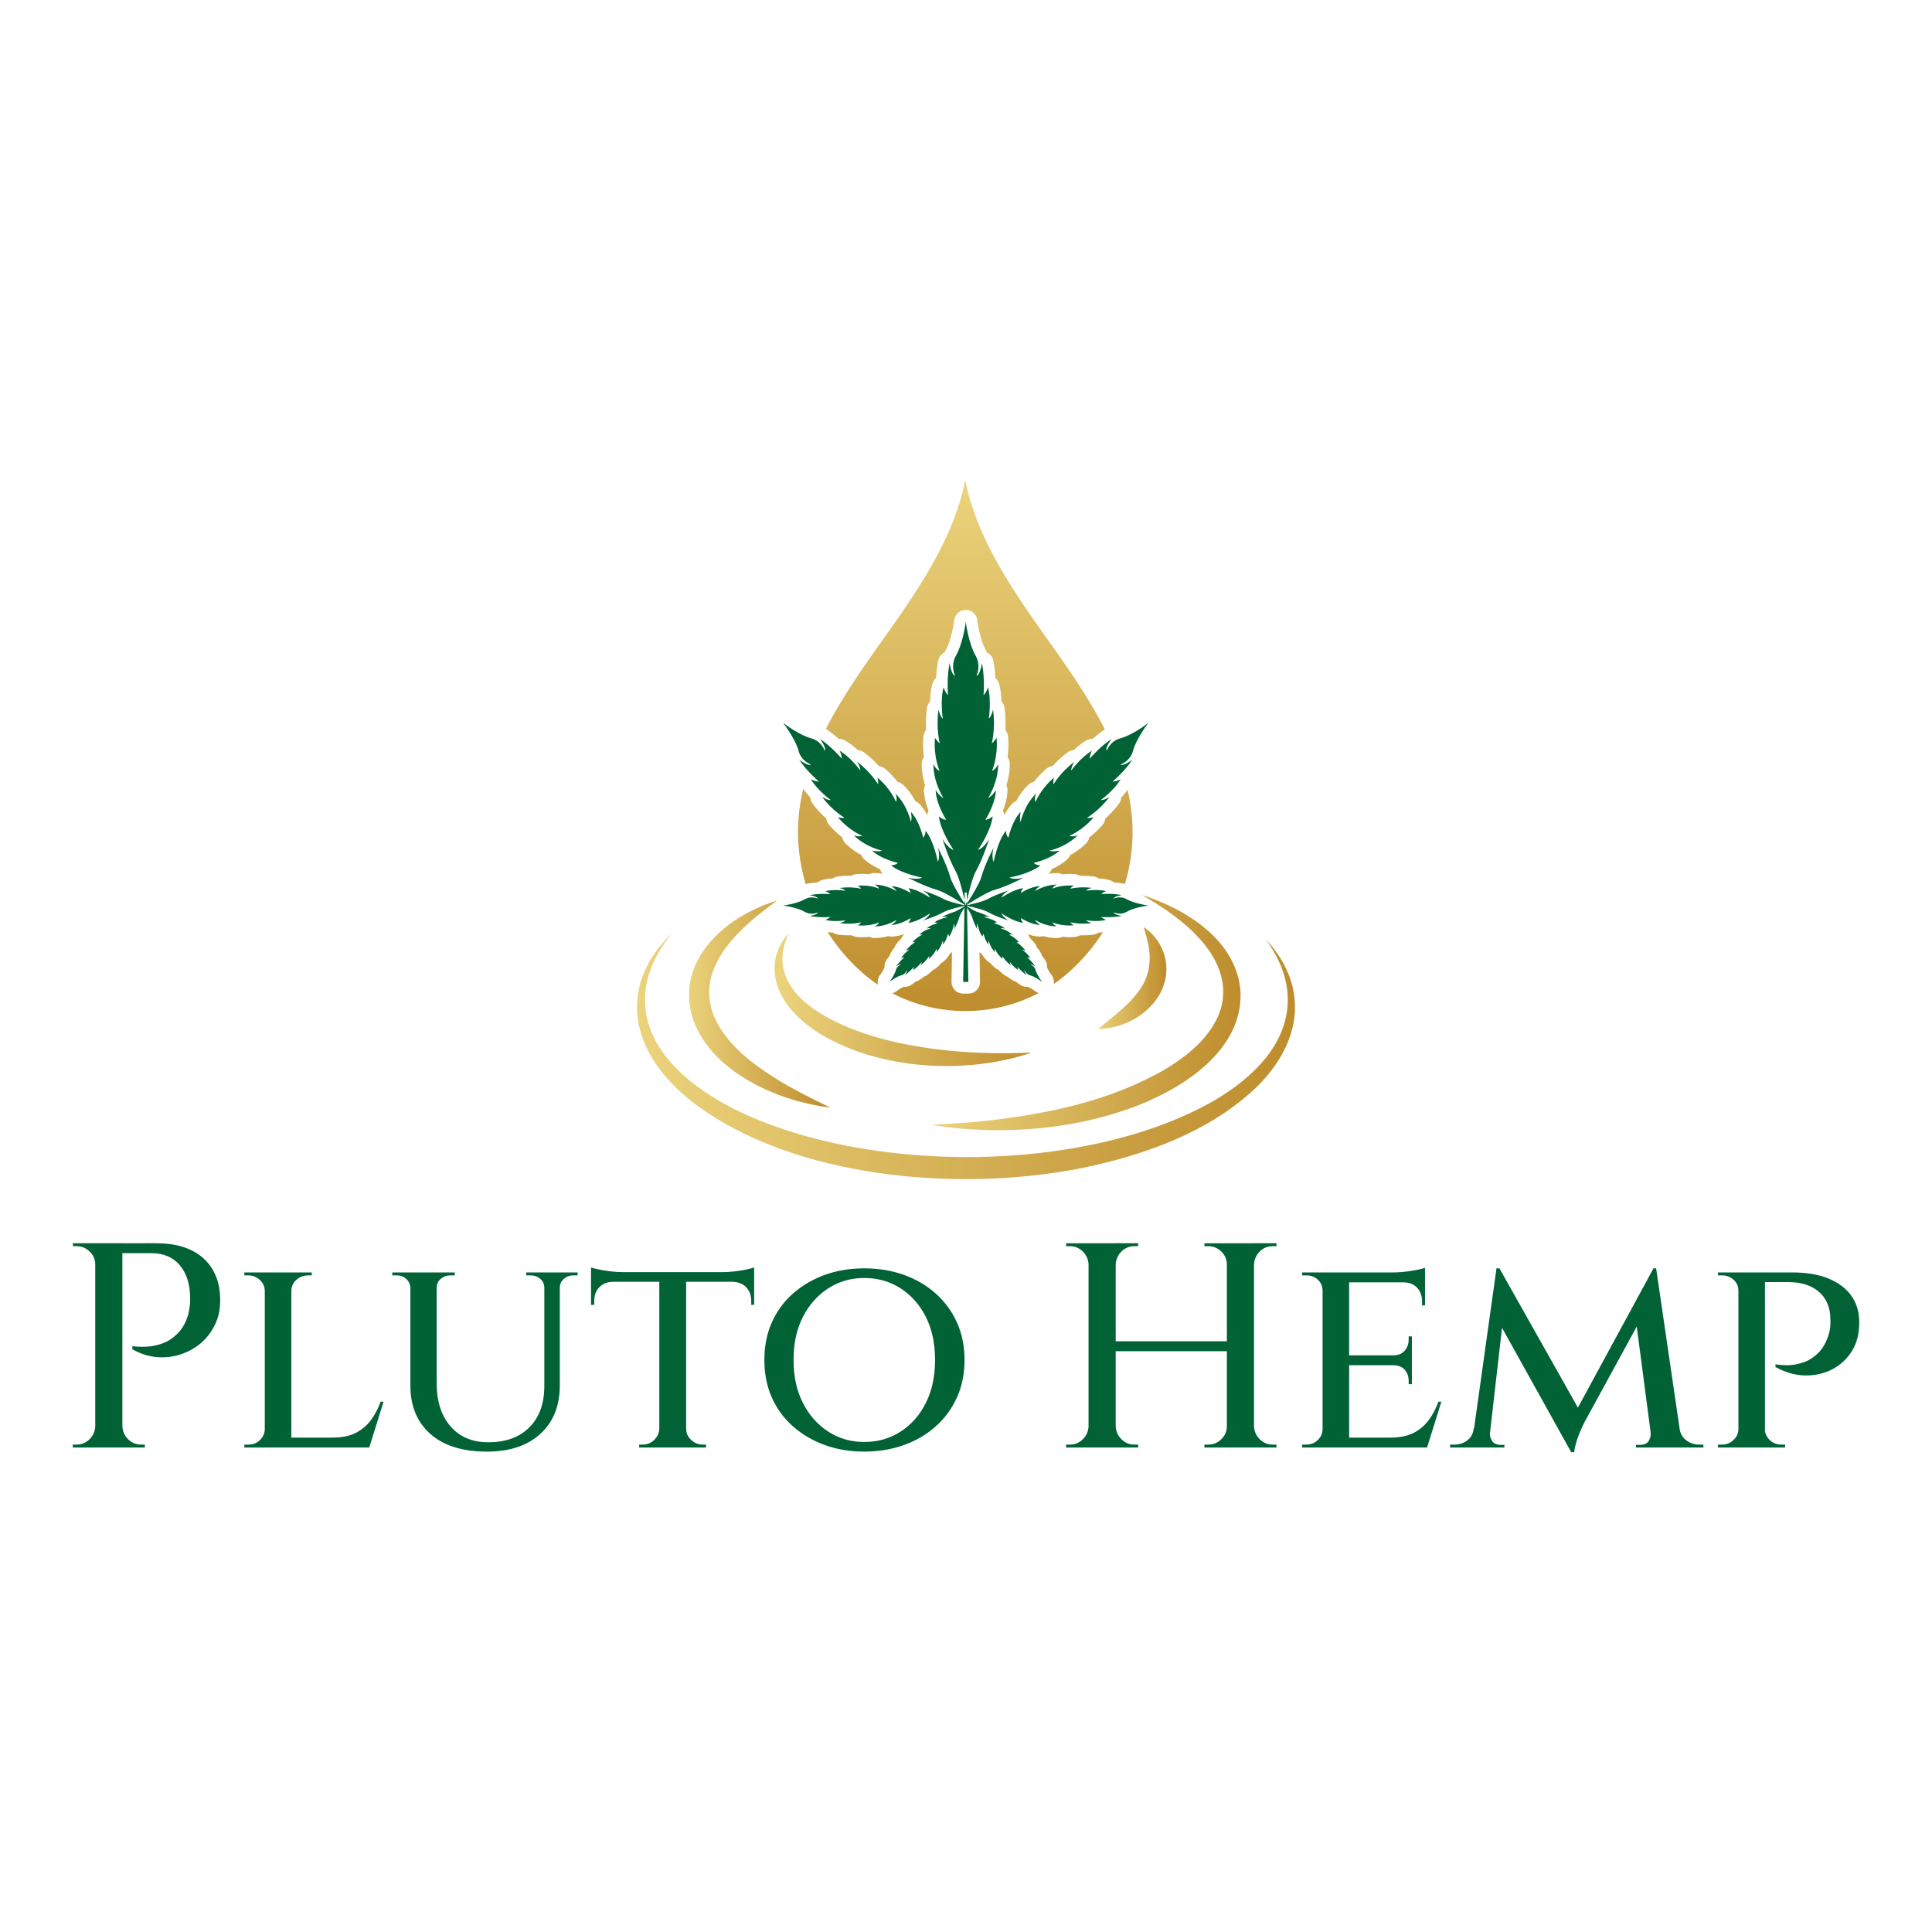
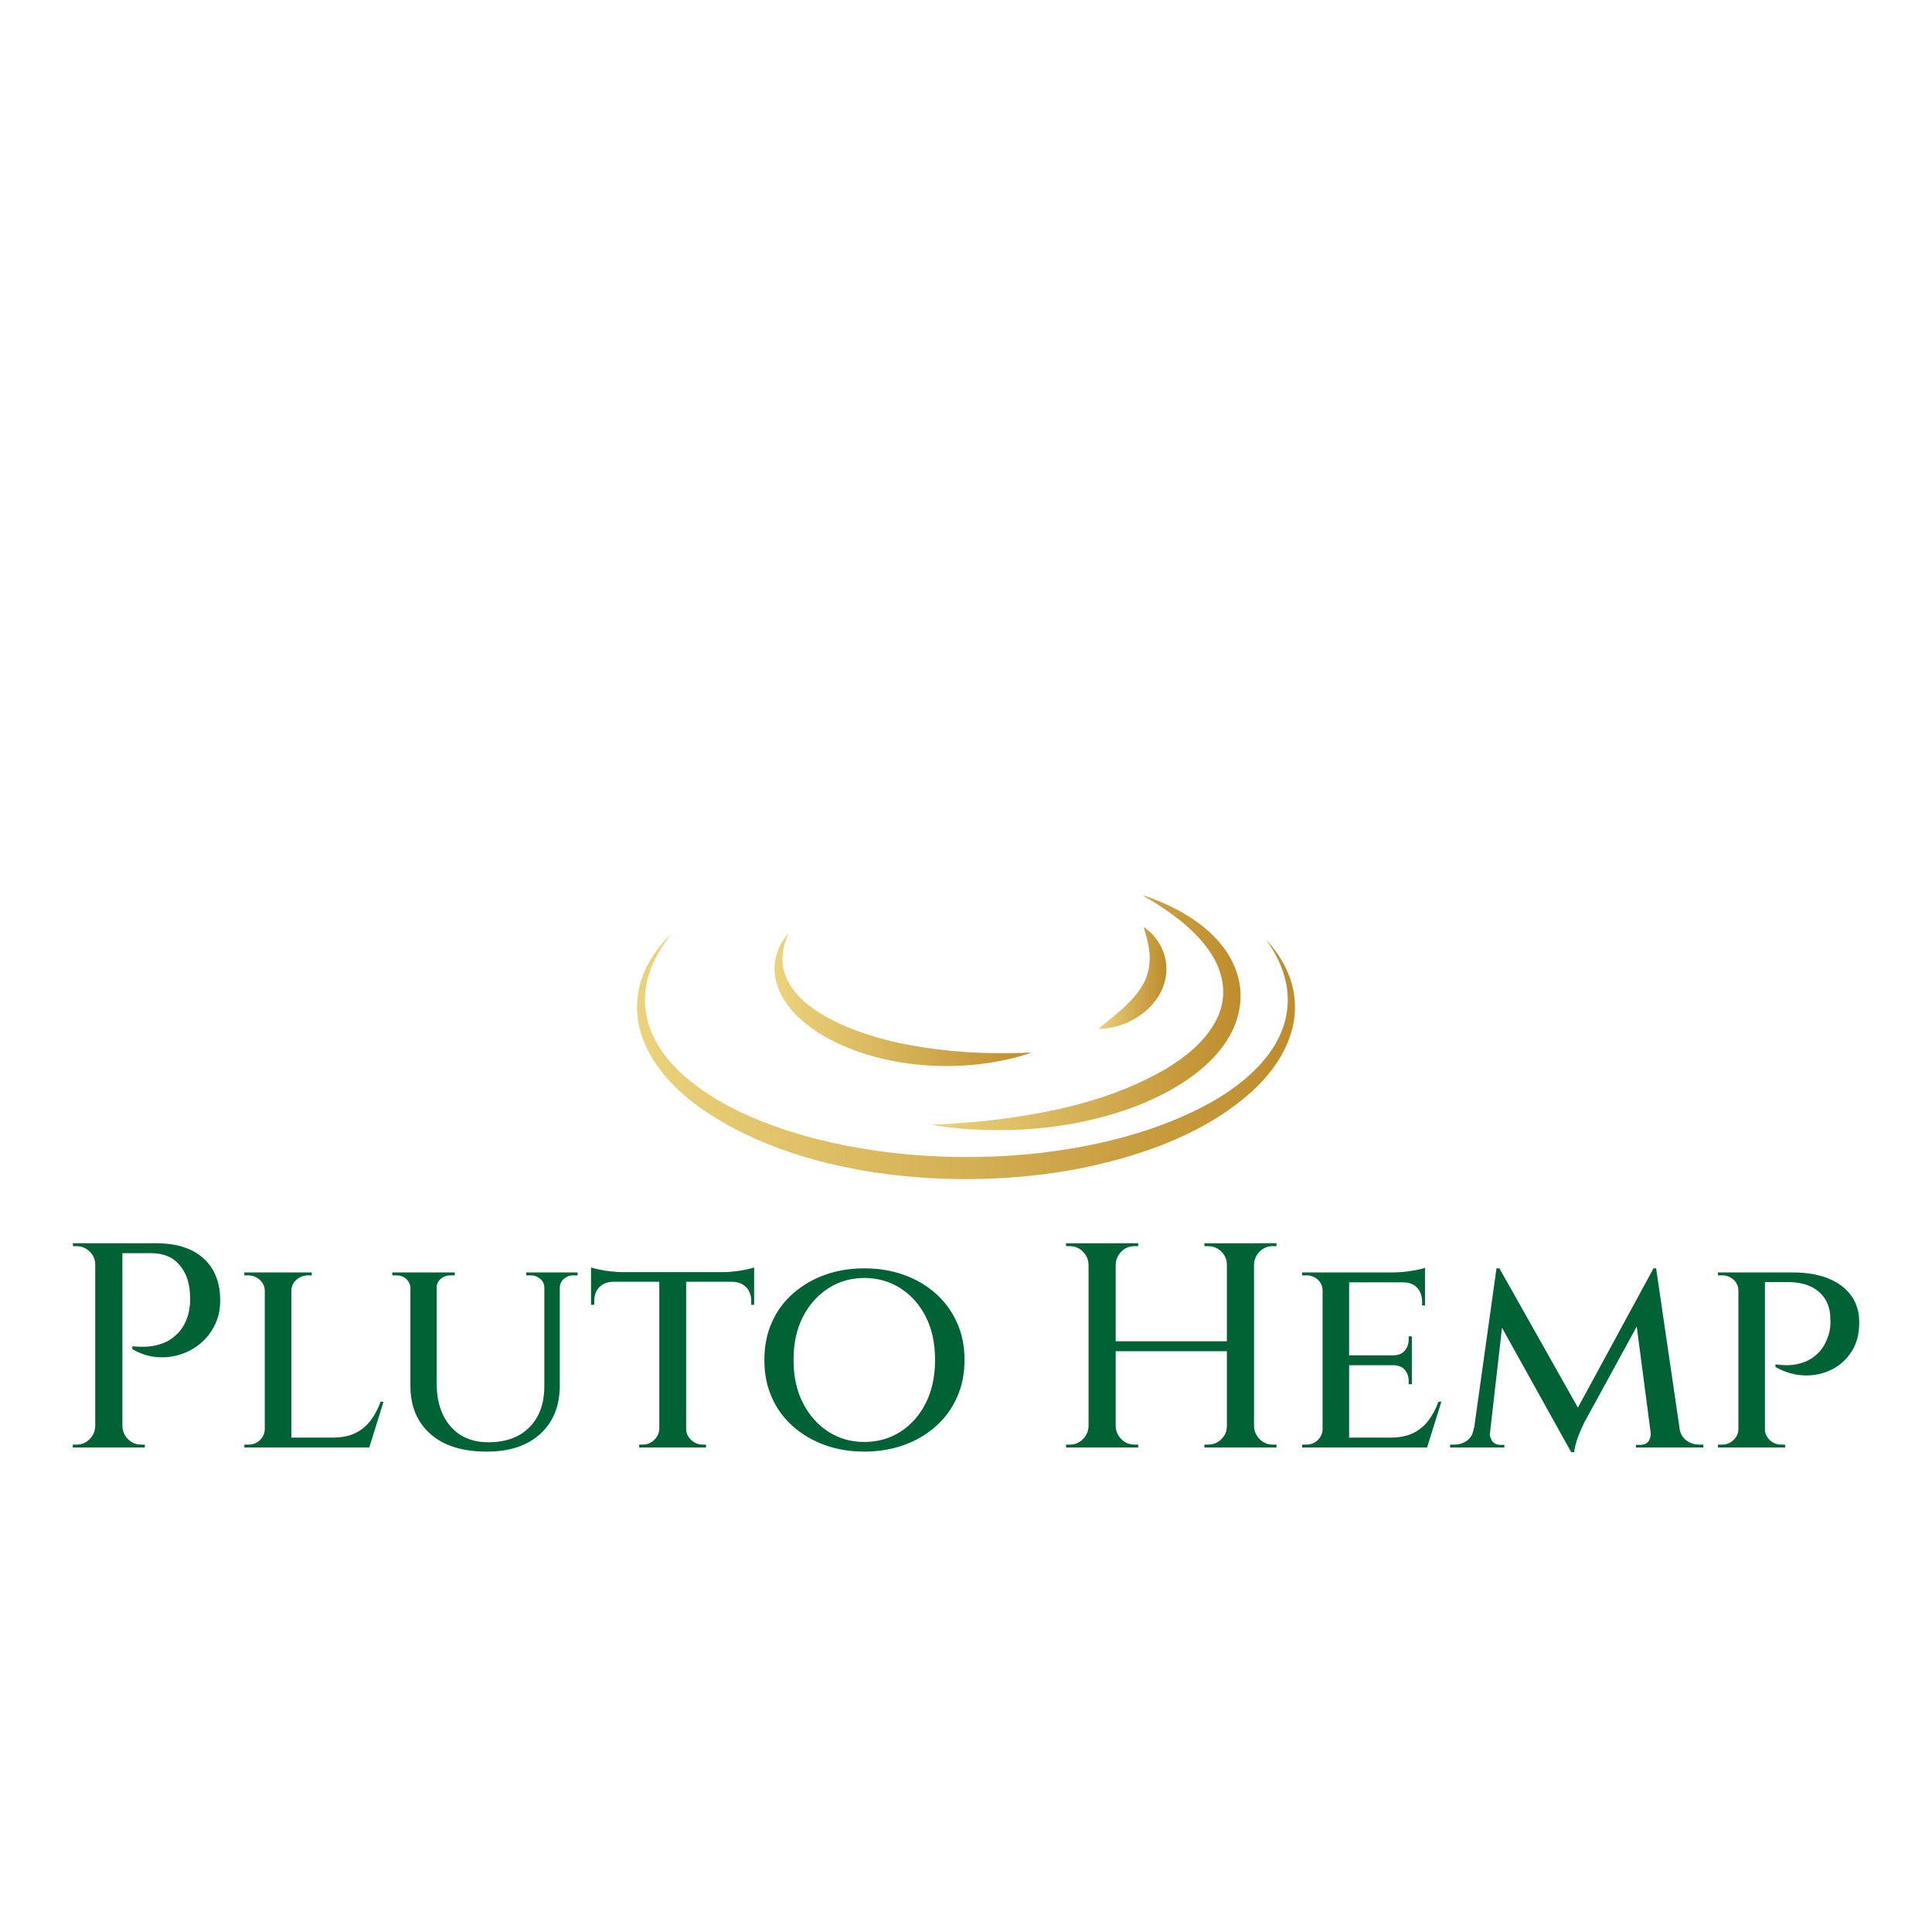
<svg xmlns="http://www.w3.org/2000/svg" xmlns:xlink="http://www.w3.org/1999/xlink" data-bbox="64.46 425.22 1582.359 861.059" viewBox="0 0 1711.28 1711.28" data-type="ugc">
  <g>
    <path d="M85.14 1120.08h-.78c0-4.48-1.64-8.31-4.91-11.5-3.28-3.19-7.15-4.78-11.63-4.78h-3.1l-.26-2.58h20.68zm0 143.2v18.87H64.46v-2.58h3.36c4.48 0 8.31-1.59 11.5-4.78s4.87-7.02 5.04-11.5h.78zm23.26 18.87H84.36v-180.93h24.04zm29.73-180.93c12.41 0 22.79 2.03 31.15 6.07 8.36 4.05 14.73 9.82 19.13 17.32 4.39 7.49 6.59 16.33 6.59 26.49.17 8.1-1.34 15.47-4.52 22.1-3.19 6.64-7.46 12.19-12.8 16.67s-11.42 7.8-18.22 9.95c-6.81 2.16-13.83 2.89-21.07 2.2s-14.3-3.01-21.2-6.98v-2.58c5.34.52 10.12.6 14.35.26 4.22-.34 8.61-1.38 13.18-3.1 4.56-1.72 8.87-4.65 12.92-8.79s7.11-9.73 9.18-16.8c.52-2.07.95-4.52 1.29-7.37.34-2.84.43-5.56.26-8.14-.17-11.54-3.23-20.85-9.18-27.91-5.94-7.06-14.34-10.6-25.2-10.6h-26.36c-.86-2.93-1.72-5.85-2.58-8.79zm-30.5 162.06h.78c.17 4.48 1.85 8.31 5.04 11.5s7.02 4.78 11.5 4.78h3.36v2.58h-20.68zm127.68-119.67h-.78c0-3.96-1.47-7.28-4.4-9.95s-6.46-4.01-10.6-4.01h-3.1v-2.59h18.87v16.55zm0 121.99 2.58 16.54h-21.45v-2.58h3.62c4.14 0 7.58-1.38 10.34-4.14 2.75-2.75 4.14-6.03 4.14-9.82zm22.75 16.55h-23.52v-155.08h23.52zm-.78-138.54v-16.54h18.87v2.59h-3.1c-4.14 0-7.67 1.34-10.6 4.01s-4.39 5.99-4.39 9.95h-.78zm67.2 129.75 1.81 8.79h-68.75v-8.79zm15.25-31.79-12.67 40.58h-41.1l8.53-8.79c8.1 0 14.86-1.33 20.29-4.01 5.43-2.67 9.95-6.42 13.57-11.24s6.55-10.34 8.79-16.54zm24.3-114.51v13.7h-.52q-.255-4.905-3.75-8.01c-2.33-2.07-5.13-3.1-8.4-3.1h-3.88v-2.59zm22.74 0v97.7c0 16.37 4.09 29.25 12.28 38.64 8.18 9.39 19.34 14.09 33.47 14.09 15.51 0 27.66-4.43 36.45-13.31 8.79-8.87 13.18-21.06 13.18-36.57v-100.55h13.7v100.03c0 18.09-5.73 32.4-17.19 42.91s-27.27 15.77-47.43 15.77c-21.54 0-38.21-5.21-50.01-15.64-11.81-10.42-17.71-24.68-17.71-42.78v-100.29zm16.03 0v2.59h-3.88c-3.28 0-6.12 1.03-8.53 3.1-2.42 2.07-3.62 4.74-3.62 8.01h-.52v-13.7zm79.87 0v13.7h-.52c0-3.27-1.21-5.94-3.62-8.01s-5.26-3.1-8.53-3.1h-3.88v-2.59zm28.94 0v2.59H508c-3.28 0-6.12 1.03-8.53 3.1-2.42 2.07-3.62 4.74-3.62 8.01h-.52v-13.7zm11.89-4.39c1.55.52 3.92 1.12 7.11 1.81s6.72 1.25 10.6 1.68 7.45.65 10.73.65l-28.43 2.58v-6.72zm144.49 12.66H523.5v-8.53h144.48v8.53zm-125.1-.51v.52c-5.17.17-9.22 1.81-12.15 4.91s-4.39 7.15-4.39 12.15v3.36h-2.84v-20.94zm41.61 130.78v16.54h-18.35v-2.58h3.1c3.96 0 7.37-1.38 10.21-4.14 2.84-2.75 4.35-6.03 4.52-9.82zm23.26 16.55h-23.78v-154.31h23.78zm-.77-16.55h.78c0 3.79 1.46 7.07 4.4 9.82 2.93 2.76 6.37 4.14 10.34 4.14h2.84v2.58H607v-16.54zm61-142.93v6.72l-28.17-2.58c3.27 0 6.85-.21 10.72-.65 3.88-.43 7.41-.99 10.6-1.68s5.47-1.29 6.85-1.81m0 12.15v20.94h-2.58v-3.36c0-5-1.47-9.05-4.4-12.15s-6.98-4.74-12.15-4.91v-.52zm97.44-11.38c12.75 0 24.51 1.94 35.28 5.81 10.77 3.88 20.16 9.39 28.17 16.54s14.26 15.68 18.74 25.59q6.72 14.865 6.72 33.21 0 18.36-6.72 33.21c-4.48 9.91-10.73 18.44-18.74 25.59s-17.41 12.67-28.17 16.54q-16.155 5.82-35.28 5.82-18.87 0-34.89-5.82c-10.69-3.88-20.08-9.39-28.17-16.54-8.1-7.15-14.34-15.68-18.74-25.59-4.39-9.91-6.59-20.98-6.59-33.21s2.2-23.3 6.59-33.21 10.64-18.44 18.74-25.59 17.49-12.67 28.17-16.54 22.31-5.81 34.89-5.81m0 153.79q18.09 0 32.31-9.18c9.47-6.11 16.93-14.6 22.36-25.46s8.14-23.52 8.14-37.99c0-14.65-2.71-27.35-8.14-38.12s-12.88-19.21-22.36-25.33c-9.48-6.11-20.25-9.18-32.31-9.18-11.72 0-22.32 3.06-31.79 9.18-9.48 6.12-16.97 14.56-22.49 25.33s-8.27 23.48-8.27 38.12c0 14.47 2.75 27.14 8.27 37.99 5.51 10.86 13.01 19.34 22.49 25.46 9.47 6.13 20.07 9.18 31.79 9.18m199.54-157.15h-.78c-.17-4.48-1.85-8.31-5.04-11.5s-7.02-4.78-11.5-4.78h-3.36v-2.58h20.68zm0 143.2v18.87h-20.68v-2.58h3.36c4.48 0 8.31-1.59 11.5-4.78s4.87-7.02 5.04-11.5h.78zm23.26 18.87h-24.04v-180.93h24.04zm100.8-85.3H985.65v-8.79h103.39v8.79zm-101.57-76.77v-18.87h20.68v2.58h-3.36c-4.48 0-8.31 1.6-11.5 4.78-3.19 3.19-4.87 7.02-5.04 11.5h-.78zm0 143.2h.78c.17 4.48 1.85 8.31 5.04 11.5s7.02 4.78 11.5 4.78h3.36v2.58h-20.68zm100.02-143.2h-.78c0-4.48-1.64-8.31-4.91-11.5s-7.15-4.78-11.63-4.78h-3.36v-2.58h20.68zm0 143.2v18.87h-20.68v-2.58h3.36c4.48 0 8.36-1.59 11.63-4.78s4.91-7.02 4.91-11.5h.78zm23.27 18.87h-24.04v-180.93h24.04zm-.78-162.07v-18.87h20.68v2.58h-3.36c-4.48 0-8.32 1.6-11.5 4.78-3.19 3.19-4.87 7.02-5.04 11.5h-.78zm0 143.2h.78c.17 4.48 1.85 8.31 5.04 11.5s7.02 4.78 11.5 4.78h3.36v2.58h-20.68zm62.29-119.93h-.78c0-3.96-1.38-7.24-4.14-9.82s-6.2-3.88-10.34-3.88h-3.62v-2.59h21.45zm0 122.25 2.58 16.54h-21.45v-2.58h3.62c4.13 0 7.58-1.38 10.34-4.14 2.75-2.75 4.14-6.03 4.14-9.82zm22.75 16.55h-23.52v-155.08h23.52zm67.2-146.3h-67.72v-8.79h67.72zm-11.63 73.41h-56.09v-8.79h56.09zm10.85 64.1 1.81 8.79h-68.75v-8.79zm15.26-31.79-12.66 40.58h-41.1l8.53-8.79c8.1 0 14.86-1.33 20.29-4.01 5.43-2.67 9.95-6.42 13.57-11.24s6.55-10.34 8.79-16.54zm-14.48-118.64v6.72l-28.69-2.59c5.34 0 10.94-.47 16.8-1.42 5.86-.94 9.82-1.85 11.89-2.71m-11.63 60.74v17.32h-16.54v-.52c4.48 0 7.88-1.38 10.21-4.13s3.49-6.03 3.49-9.82v-2.84h2.84zm0 25.07v17.32h-2.84v-2.84c0-3.96-1.16-7.28-3.49-9.95s-5.73-4.01-10.21-4.01v-.52zm11.63-73.66v21.19h-2.58v-3.36c0-5-1.47-9.09-4.4-12.28s-6.98-4.78-12.15-4.78v-.78h19.13zm48.59 130.01v17.06h-26.36v-2.58h3.62c4.48 0 8.35-1.25 11.63-3.75 3.27-2.5 5.17-6.07 5.69-10.73zm14.73-141.65h2.58l6.2 18.61-16.03 140.09h-14.99zm-5.94 145.52c-.17 2.24.43 4.57 1.81 6.98 1.38 2.42 3.88 3.71 7.49 3.88h3.62v2.33h-14.99l.52-13.18h1.55zm8.53-145.52 72.37 128.46-8.79 34.38-69.01-124.07zm136.47 0 2.33 20.16-63.58 116.31c-2.76 5.69-4.83 10.56-6.2 14.6-1.38 4.05-2.33 7.97-2.84 11.76h-2.58l-5.69-18.09zm2.33 0 23.26 158.7h-26.36l-15.51-118.12 16.28-40.58zm-4.91 145.52h1.81l.52 13.18h-15.25v-2.33h3.88c3.79-.17 6.33-1.46 7.63-3.88 1.28-2.4 1.75-4.72 1.41-6.97m20.42-3.87h5.17c.69 4.65 2.71 8.23 6.07 10.73s7.19 3.75 11.5 3.75h3.62v2.58h-26.36zm57.89-121.74h-.52c0-3.96-1.42-7.24-4.27-9.82-2.84-2.58-6.25-3.88-10.21-3.88h-3.62v-2.59h21.19zm.26 122.25 2.32 16.54h-21.19v-2.58h3.62c3.96 0 7.37-1.38 10.21-4.14 2.84-2.75 4.27-6.03 4.27-9.82zm22.74 16.55h-23.52v-155.08h23.52zm-.77-16.55h.52c.17 3.79 1.64 7.07 4.4 9.82 2.75 2.76 6.2 4.14 10.34 4.14h3.36v2.58h-21.19zm25.07-138.54c12.58 0 23.26 1.81 32.05 5.43s15.51 8.7 20.16 15.25 6.98 14.22 6.98 23c.17 10-1.94 18.57-6.33 25.72s-10.25 12.62-17.57 16.41c-7.33 3.79-15.38 5.6-24.17 5.43s-17.49-2.67-26.1-7.49v-2.33c5 .69 9.43.9 13.31.65 3.88-.26 7.97-1.16 12.28-2.71s8.4-4.22 12.28-8.01 6.93-9.13 9.18-16.02c.69-2.07 1.16-4.35 1.42-6.85.26-2.49.3-4.87.13-7.11 0-10.17-3.32-18.18-9.95-24.04-6.64-5.86-15.81-8.79-27.53-8.79h-20.93c-.87-2.75-1.73-5.6-2.59-8.53h27.38z" fill="#006235" />
    <defs>
      <path d="M692.93 834.06c-5.15 8.13-7.6 17.98-6.75 27.64 2.17 23.31 20.27 41.41 39.09 53.35 52.74 32.74 130.47 37.11 188.43 17.31-23.93.94-47.81.72-71.61-1.6-34.68-3.44-69.63-10.34-101.17-25.33-19.42-9.6-40.27-23.36-46.43-45.11-2.27-8.21-1.78-17.01.8-25.16.87-2.83 2-5.62 3.27-8.4-2.1 2.22-3.96 4.68-5.63 7.3" id="7215d2ca-cd8f-42c3-b2d6-4f899dd7b762" />
    </defs>
    <clipPath id="118de36e-ba18-42d6-a728-21257dbb577a">
      <use xlink:href="#7215d2ca-cd8f-42c3-b2d6-4f899dd7b762" overflow="visible" />
    </clipPath>
    <linearGradient gradientTransform="matrix(227.681 0 0 -227.681 -1501754.25 260697.953)" y2="1141.109" x2="6599.892" y1="1141.109" x1="6598.892" gradientUnits="userSpaceOnUse" id="8a2ad281-cfde-4f11-843a-fa93f502527f">
      <stop offset="0" stop-color="#ebd37c" />
      <stop offset="1" stop-color="#be8d2d" />
    </linearGradient>
    <path clip-path="url(#118de36e-ba18-42d6-a728-21257dbb577a)" fill="url(#8a2ad281-cfde-4f11-843a-fa93f502527f)" d="M913.69 826.76v125.4H685.32v-125.4z" />
    <defs>
      <path d="M1017.51 839.06c2.02 11.46.53 23.27-5.36 33.38-7.92 13.78-21.19 24-33.37 34-1.96 1.61-3.96 3.19-5.93 4.97 5.28 0 10.42-.84 15.5-2.17 24.26-6.24 46.33-27.08 44.7-53.69-.86-13.79-8.49-26.84-20.02-34.38 1.72 6.03 3.51 11.74 4.48 17.89" id="f1f0429f-7091-491b-9112-3702d3c7dcf5" />
    </defs>
    <clipPath id="8299df9e-f7f5-42e1-bf14-3095b5b071f1">
      <use xlink:href="#f1f0429f-7091-491b-9112-3702d3c7dcf5" overflow="visible" />
    </clipPath>
    <linearGradient gradientTransform="matrix(60.286 0 0 -60.286 -391870.125 69072.398)" y2="1131.371" x2="6517.292" y1="1131.371" x1="6516.292" gradientUnits="userSpaceOnUse" id="983b92e2-121a-4647-9057-da36c5e5123d">
      <stop offset="0" stop-color="#ebd37c" />
      <stop offset="1" stop-color="#be8d2d" />
    </linearGradient>
    <path clip-path="url(#8299df9e-f7f5-42e1-bf14-3095b5b071f1)" fill="url(#983b92e2-121a-4647-9057-da36c5e5123d)" d="M1034.68 821.16v90.25h-61.83v-90.25z" />
    <defs>
-       <path d="M663.85 807.59c-26.51 13.53-51.32 37.96-53.38 69.37l-.11 2.49c-.09 1.41.04 3.57.04 4.99.03 1.39.31 3.58.4 4.97.24 1.64.5 3.29.8 4.92.2.84.63 2.8.83 3.63.32 1.36 1.01 3.41 1.4 4.75.23.77 1.02 2.7 1.28 3.47.21.61.66 1.7.93 2.27 18.98 43.29 74.93 67.31 119.36 72.6-15.5-7.59-30.97-15.13-45.69-24.13-22.52-13.81-47.46-32.49-57.54-57.46-14.92-37.5 14.53-69.51 42.3-91.32 4.51-3.56 9.17-7 13.89-10.48-8.45 2.48-16.66 5.9-24.51 9.93" id="e3839eda-a37f-459b-b220-f61041c6e45f" />
-     </defs>
+       </defs>
    <clipPath id="27b3f51c-c5bf-4f80-a008-c18e5d3032c2">
      <use xlink:href="#e3839eda-a37f-459b-b220-f61041c6e45f" overflow="visible" />
    </clipPath>
    <linearGradient gradientTransform="matrix(125.082 0 0 -125.082 -821738.563 143262.969)" y2="1138.245" x2="6575.491" y1="1138.245" x1="6574.491" gradientUnits="userSpaceOnUse" id="4fc22b94-58eb-4f35-9333-164f5f58318f">
      <stop offset="0" stop-color="#ebd37c" />
      <stop offset="1" stop-color="#be8d2d" />
    </linearGradient>
    <path clip-path="url(#27b3f51c-c5bf-4f80-a008-c18e5d3032c2)" fill="url(#4fc22b94-58eb-4f35-9333-164f5f58318f)" d="M735.4 797.66v183.39H610.26V797.66z" />
    <defs>
      <path d="M1064.77 834.02c16.93 19.61 24.93 44.03 13.08 68.38-9.3 19.04-26.68 33.04-44.56 43.98-48.45 28.51-104.79 40.26-160.24 46.45-15.93 1.65-31.95 2.71-47.98 3.44 9.09 1.6 18.27 2.72 27.48 3.49 51.08 4.12 103.35-1.35 151.66-19.2 42.98-16.12 96.32-49.62 94.61-101.57-2.8-45.61-47.86-73.68-87.3-86.25 19.44 11.28 38.61 24.14 53.25 41.28" id="c4ecbd40-506f-48e9-a417-9170d438d1aa" />
    </defs>
    <clipPath id="19bb56ae-e7a0-45d1-8650-20bb0fb3e6eb">
      <use xlink:href="#c4ecbd40-506f-48e9-a417-9170d438d1aa" overflow="visible" />
    </clipPath>
    <linearGradient gradientTransform="matrix(273.799 0 0 -273.799 -1807314 313497.719)" y2="1141.713" x2="6604.903" y1="1141.713" x1="6603.903" gradientUnits="userSpaceOnUse" id="b5436977-e161-4819-90ca-d971943734e0">
      <stop offset="0" stop-color="#ebd37c" />
      <stop offset="1" stop-color="#be8d2d" />
    </linearGradient>
    <path clip-path="url(#19bb56ae-e7a0-45d1-8650-20bb0fb3e6eb)" fill="url(#b5436977-e161-4819-90ca-d971943734e0)" d="M1100.52 792.74v211.14H825.06V792.74z" />
    <defs>
      <path d="M570.5 861.36c-6.65 15.6-8.05 33.41-3.84 49.86 6.69 26.65 25.63 48.37 46.81 65.01 89.23 68.17 236.52 79.82 343.88 58.55 55.63-11.33 113.54-31.74 155.33-71.56 19.35-18.73 34.63-43.99 34.34-71.62 0-22.59-10.54-43.42-25.86-59.47 24.88 33.63 26.86 70.91.54 104.25-12.33 15.56-28.36 27.83-45.35 37.93-113.36 65.62-308.23 66.21-424.93 8.57-38.15-19.11-80.61-51.54-80.14-98.36.29-21.5 10.45-41.38 23.91-57.76-10.27 9.73-19.2 21.41-24.69 34.6" id="ba1cea73-a7d4-4858-becd-47cbd3d56b3c" />
    </defs>
    <clipPath id="e7e44e3b-d251-481e-81c0-244e929520c7">
      <use xlink:href="#ba1cea73-a7d4-4858-becd-47cbd3d56b3c" overflow="visible" />
    </clipPath>
    <linearGradient gradientTransform="matrix(582.749 0 0 -582.749 -3855498.75 667173.875)" y2="1143.257" x2="6618.018" y1="1143.257" x1="6617.018" gradientUnits="userSpaceOnUse" id="06683124-5f5f-4e1f-816f-71bd7e63ebce">
      <stop offset="0" stop-color="#ebd37c" />
      <stop offset="1" stop-color="#be8d2d" />
    </linearGradient>
    <path clip-path="url(#e7e44e3b-d251-481e-81c0-244e929520c7)" fill="url(#06683124-5f5f-4e1f-816f-71bd7e63ebce)" d="M1148 826.76v229.29H562.44V826.76z" />
    <defs>
      <path d="M842.67 843.8c-.45.48-.94.91-1.46 1.29a30.7 30.7 0 0 1-4.49 5.76c-.85.84-1.81 1.52-2.84 2.01a36.7 36.7 0 0 1-4.41 4.42c-.9.77-1.91 1.36-2.98 1.77a42 42 0 0 1-5.09 4.51c-.97.72-2.02 1.26-3.12 1.6-1.34 1.16-2.84 2.28-4.45 3.2-.9.52-1.86.89-2.84 1.12-1.13.95-2.38 1.92-3.7 2.81-1.78 1.2-3.82 1.8-5.85 1.8-.29 0-.59-.01-.88-.04-1.41.45-4.85 2.57-6.16 3.62a10.4 10.4 0 0 1-4.1 2.1c40.29 21.08 89.46 21.03 129.71-.16-1.27-.4-2.48-1.03-3.56-1.93-1.31-1.05-4.75-3.17-6.16-3.62-.29.02-.59.04-.88.04-2.03 0-4.07-.59-5.85-1.8-1.32-.9-2.57-1.86-3.7-2.81-.98-.22-1.93-.59-2.83-1.11-1.6-.92-3.1-2.04-4.44-3.19-1.1-.35-2.17-.88-3.13-1.61a42 42 0 0 1-5.09-4.51c-1.06-.41-2.07-1-2.97-1.77a38 38 0 0 1-4.41-4.42c-1.03-.49-1.99-1.17-2.84-2.01a30 30 0 0 1-4.49-5.76c-.52-.38-1.01-.81-1.46-1.29-.2-.21-.4-.43-.59-.66l.46 26.42a10.32 10.32 0 0 1-2.96 7.42c-1.94 1.98-4.6 3.09-7.37 3.09h-4.61c-2.77 0-5.43-1.11-7.37-3.09a10.34 10.34 0 0 1-2.96-7.42l.46-26.42c-.19.21-.39.43-.59.64m130.53-17.74c-1.32.92-2.85 1.54-4.52 1.78a64.3 64.3 0 0 1-12.12.58c-1.36.84-2.93 1.38-4.6 1.51-1.52.12-3.06.19-4.57.19-2.34 0-4.51-.15-6.5-.38-1.42.73-3.03 1.15-4.72 1.15h-.04c-4.4 0-8.48-.72-12.03-1.71-.93.27-1.9.42-2.9.42-.11 0-.23 0-.34-.01-3.75-.12-7.47-1.02-10.76-2.17.18.21.37.42.55.63.77.9 1.36 1.91 1.77 2.97a42 42 0 0 1 4.51 5.09c.72.96 1.25 2.02 1.59 3.12 1.16 1.34 2.28 2.84 3.21 4.45.52.9.89 1.86 1.12 2.84.95 1.14 1.92 2.38 2.81 3.7 1.38 2.03 1.95 4.41 1.76 6.72.45 1.42 2.56 4.84 3.61 6.16 2.06 2.45 2.79 5.59 2.25 8.53 4.35-2.97 8.57-6.22 12.61-9.76.25-.22.51-.44.76-.67 11.76-10.39 21.9-22.38 30.22-35.43-1.19.14-2.41.24-3.67.29m-209.82 35.15.77.68c4.34 3.79 8.89 7.26 13.6 10.41a10.33 10.33 0 0 1 2.1-9.19c1.05-1.31 3.17-4.75 3.62-6.17-.2-2.31.38-4.69 1.76-6.72.89-1.32 1.85-2.56 2.8-3.69.23-.98.61-1.95 1.13-2.85.93-1.61 2.05-3.11 3.21-4.45.34-1.1.87-2.16 1.6-3.12 1.48-1.98 3.03-3.67 4.51-5.09.41-1.06 1-2.07 1.77-2.97.18-.22.37-.43.55-.63-3.29 1.15-7.02 2.05-10.76 2.17-.11.01-.23.01-.34.01-1 0-1.98-.14-2.9-.42-3.55.99-7.64 1.71-12.03 1.71h-.04c-1.69 0-3.3-.41-4.72-1.15-1.99.24-4.17.38-6.5.38-1.52 0-3.06-.06-4.57-.19-1.69-.14-3.3-.67-4.71-1.51-.91.04-1.87.06-2.86.06-3.09 0-6.17-.22-9.15-.65-1.67-.24-3.2-.86-4.52-1.78-1.6-.07-3.12-.21-4.58-.4 8.3 13.11 18.47 25.13 30.26 35.56m229.7-154.78c-.13 1.98-.81 3.93-2.07 5.61-3.99 5.32-8.24 9.66-12 12.99-.24 2.02-1.08 3.98-2.46 5.61-3.95 4.65-8 8.29-11.69 11.1-.43 1.99-1.42 3.89-2.93 5.4-4.44 4.45-9.4 7.79-14 10.26-.55 1.36-1.39 2.61-2.51 3.66-4.11 3.85-9.17 6.72-13.86 8.8-.56 1.51-1.47 2.91-2.66 4.06 2.28-.39 4.7-.63 7.22-.63h.05c1.69 0 3.3.41 4.72 1.15 1.99-.24 4.17-.38 6.5-.38 1.52 0 3.06.06 4.57.19 1.69.14 3.3.67 4.71 1.51.91-.04 1.87-.06 2.86-.06 3.09 0 6.17.22 9.15.65 1.66.24 3.2.86 4.52 1.78 3.48.15 6.65.61 9.44 1.36 1.53.41 2.9 1.15 4.04 2.13 3.17.2 6.18.57 8.99 1.11q.39.075.78.18c5.53-18.64 7.79-38.16 6.33-57.49-.66-8.76-2.02-17.36-3.97-25.81a73 73 0 0 1-5.73 6.82m-285.84 18.96c-1.47 19.42.81 39.02 6.39 57.73.5-.18 1.02-.32 1.56-.43q4.23-.81 9-1.11a10.26 10.26 0 0 1 4.04-2.13c2.79-.75 5.95-1.2 9.44-1.36 1.32-.92 2.85-1.54 4.52-1.78 2.98-.43 6.06-.65 9.15-.65.99 0 1.95.02 2.86.06 1.41-.84 3.02-1.37 4.71-1.51 1.52-.12 3.05-.19 4.57-.19 2.34 0 4.51.15 6.5.38 1.42-.73 3.03-1.15 4.72-1.15h.04c2.52 0 4.94.24 7.22.63-1.19-1.15-2.1-2.55-2.66-4.06-4.69-2.08-9.75-4.95-13.86-8.8-1.12-1.05-1.96-2.3-2.51-3.66-4.61-2.46-9.56-5.8-14-10.26-1.5-1.51-2.5-3.4-2.93-5.4a75 75 0 0 1-11.69-11.1 10.7 10.7 0 0 1-2.46-5.61c-3.76-3.33-8.02-7.67-12-12.99a10.5 10.5 0 0 1-2.07-5.6c-2.21-2.33-4.41-4.94-6.35-7.74-2.06 8.77-3.5 17.66-4.19 26.73m80.9-167.52c-20.04 28.22-40.98 57.15-56.59 87.74q.315.18.63.39c3.96 2.68 7.6 5.67 10.72 8.49.1 0 .2-.01.3-.01 1.9 0 3.81.49 5.52 1.47 4.06 2.34 7.83 5.41 11.06 8.47 1.98.13 3.93.81 5.61 2.07 5.32 3.99 9.66 8.24 12.99 12 2.02.24 3.98 1.08 5.61 2.46 4.65 3.95 8.29 8 11.1 11.69 2 .43 3.89 1.42 5.4 2.93 4.45 4.44 7.79 9.4 10.25 14 1.36.55 2.61 1.39 3.66 2.51 2.8 2.99 5.08 6.48 6.92 9.97.12-1.43.51-2.81 1.15-4.06-2.07-5.26-3.84-11.48-4.04-17.72-.05-1.66.29-3.25.95-4.69-1.69-5.49-2.98-11.96-2.98-18.91 0-2.26.72-4.42 1.96-6.19a81.6 81.6 0 0 1-.5-17.9c.18-2.26 1.08-4.34 2.47-5.99-.35-5.53-.32-12.28.74-19.62.32-2.2 1.31-4.17 2.75-5.69.11-4.92.64-10.3 1.99-15.32.58-2.14 1.79-4.03 3.39-5.42.22-4.68.72-9.96 1.73-15.23.63-3.28 2.77-5.95 5.61-7.34.43-.94.92-1.89 1.48-2.85 3.82-6.54 6.77-21.45 7.1-25.42.45-5.36 4.92-9.48 10.3-9.48s9.85 4.12 10.3 9.48c.33 3.97 3.28 18.87 7.1 25.41.56.96 1.05 1.91 1.48 2.86 2.84 1.39 4.98 4.05 5.61 7.33 1.01 5.27 1.52 10.55 1.73 15.23a10.93 10.93 0 0 1 3.39 5.42c1.35 5.03 1.88 10.43 1.99 15.35 1.44 1.51 2.43 3.46 2.74 5.66 1.05 7.34 1.09 14.1.74 19.62a10.54 10.54 0 0 1 2.47 5.99c.56 6.84.2 12.92-.52 18.01 1.25 1.71 1.97 3.82 1.98 6.07.01 6.96-1.28 13.43-2.98 18.91.67 1.43 1.01 3.03.96 4.69-.2 6.23-1.97 12.46-4.04 17.71.64 1.25 1.03 2.63 1.15 4.06 1.83-3.49 4.12-6.98 6.91-9.97 1.05-1.12 2.3-1.96 3.66-2.51 2.46-4.61 5.8-9.56 10.26-14 1.51-1.5 3.4-2.5 5.4-2.93 2.81-3.69 6.45-7.74 11.1-11.69 1.62-1.38 3.58-2.21 5.61-2.46 3.34-3.76 7.67-8.02 12.99-12 1.68-1.26 3.63-1.94 5.61-2.07 3.23-3.06 7-6.13 11.06-8.47 1.7-.98 3.62-1.47 5.52-1.47.1 0 .2 0 .3.01 3.11-2.82 6.75-5.8 10.7-8.48-15.64-30.74-36.67-59.8-56.79-88.14-28.97-40.79-57.75-85.11-66.87-132.65-9.1 47.57-37.88 91.89-66.84 132.68" id="a6b1b61a-b59b-4146-99dc-46c5de7a4811" />
    </defs>
    <clipPath id="b7904b6a-19bf-48c3-9c49-578a430fb3d5">
      <use xlink:href="#a6b1b61a-b59b-4146-99dc-46c5de7a4811" overflow="visible" />
    </clipPath>
    <linearGradient gradientTransform="matrix(0 -470.309 -470.309 0 545962.938 3117607.25)" y2="1159.041" x2="6627.939" y1="1159.041" x1="6626.939" gradientUnits="userSpaceOnUse" id="a8522f83-9fe8-42af-8cfc-9c0fb01207bb">
      <stop offset="0" stop-color="#be8d2d" />
      <stop offset="1" stop-color="#ebd37c" />
    </linearGradient>
-     <path clip-path="url(#b7904b6a-19bf-48c3-9c49-578a430fb3d5)" fill="url(#a8522f83-9fe8-42af-8cfc-9c0fb01207bb)" d="M1004.24 425.22v475.62H705.77V425.22z" />
-     <path d="M846.71 772.15c-6.77-12.15-11.96-29.11-11.96-29.11s4.22 7.92 9.88 9.81c0 0-11.51-16.57-13.02-29.81 0 0 3.07 3 6.51 3.09 0 0-8.96-13.69-9.37-26.18 2.8 3.47 2.5 4.08 7.05 7.13 0 0-9.08-13.6-9.06-30.39 0 0 1.75 4.66 5.49 6.14 0 0-5.49-11.87-4.07-29.4 0 0 1.71 3.13 4.25 4.91 0 0-3.51-13.19-1.11-29.89 0 0 1.05 5.81 3.79 8.12 0 0-2.54-15.87.7-27.92 0 0 .79 3.87 3.94 7.14 0 0-1.36-14.4 1.36-28.53 0 0 1.72 11.21 4.89 11.21 0 0-4.57-8.62.98-18.14 5.1-8.74 8.15-25.79 8.48-29.77.33 3.98 3.38 21.03 8.48 29.77 5.55 9.51.98 18.14.98 18.14 3.17 0 4.89-11.21 4.89-11.21 2.71 14.12 1.36 28.53 1.36 28.53 3.15-3.27 3.94-7.14 3.94-7.14 3.24 12.04.7 27.92.7 27.92 2.74-2.31 3.79-8.12 3.79-8.12 2.4 16.7-1.11 29.89-1.11 29.89 2.54-1.78 4.25-4.91 4.25-4.91 1.42 17.53-4.07 29.4-4.07 29.4 3.75-1.48 5.49-6.14 5.49-6.14.02 16.78-9.06 30.39-9.06 30.39 4.54-3.05 4.24-3.66 7.05-7.13-.41 12.48-9.37 26.18-9.37 26.18 3.44-.1 6.51-3.09 6.51-3.09-1.51 13.24-13.02 29.81-13.02 29.81 5.66-1.89 9.88-9.81 9.88-9.81s-5.18 16.95-11.96 29.11c-3.94 7.07-8.72 29.93-8.72 29.93s-4.8-22.87-8.74-29.93m8.72 29.93s-11.64-17.8-13.66-24.88c-3.46-12.18-11.04-26.44-11.04-26.44s2.38 7.81-.05 12.67c0 0-3.26-18.08-10.81-27.58 0 0-.04 3.9-2.2 6.18 0 0-3.05-14.59-10.82-22.89.43 4.04 1.02 4.24.06 9.13 0 0-2.91-14.6-13.73-25.4 0 0 1.88 4.12.42 7.49 0 0-4.11-11.18-16.31-21.55 0 0 .91 3.11.43 5.9 0 0-6.23-10.75-18.53-19.96 0 0 3.07 4.42 2.79 7.67 0 0-8.58-11.85-18.42-17.52 0 0 1.98 3 2.06 7.13 0 0-8.4-10.14-19.24-17.49 0 0 6.11 8.32 4.07 10.36 0 0-2.61-8.49-12.31-11.04-8.91-2.34-21.84-11.36-24.62-13.71 2.35 2.77 11.36 15.71 13.71 24.62 2.55 9.7 11.04 12.3 11.04 12.3-2.04 2.04-10.36-4.07-10.36-4.07 7.34 10.84 17.49 19.24 17.49 19.24-4.13-.08-7.13-2.06-7.13-2.06 5.66 9.84 17.52 18.42 17.52 18.42-3.25.28-7.67-2.79-7.67-2.79 9.2 12.3 19.96 18.53 19.96 18.53-2.78.49-5.9-.43-5.9-.43 10.37 12.2 21.55 16.31 21.55 16.31-3.37 1.46-7.49-.42-7.49-.42 10.79 10.82 25.4 13.73 25.4 13.73-4.89.96-5.09.37-9.13-.05 8.3 7.77 22.89 10.82 22.89 10.82-2.28 2.15-6.19 2.2-6.19 2.2 9.5 7.55 27.58 10.81 27.58 10.81-4.86 2.43-12.67.05-12.67.05s14.25 7.58 26.43 11.04c7.08 2.04 24.88 13.68 24.88 13.68m0 0s17.8-11.64 24.88-13.66c12.19-3.46 26.43-11.04 26.43-11.04s-7.81 2.38-12.67-.05c0 0 18.08-3.26 27.58-10.81 0 0-3.9-.04-6.18-2.2 0 0 14.59-3.05 22.89-10.82-4.04.43-4.24 1.02-9.13.06 0 0 14.61-2.91 25.4-13.73 0 0-4.12 1.88-7.49.42 0 0 11.18-4.11 21.55-16.31 0 0-3.11.91-5.9.43 0 0 10.75-6.23 19.96-18.53 0 0-4.42 3.07-7.67 2.79 0 0 11.85-8.58 17.52-18.42 0 0-2.99 1.98-7.13 2.06 0 0 10.15-8.4 17.49-19.24 0 0-8.32 6.11-10.36 4.07 0 0 8.49-2.61 11.04-12.31 2.34-8.91 11.36-21.85 13.71-24.62-2.78 2.35-15.71 11.36-24.62 13.71-9.7 2.55-12.31 11.04-12.31 11.04-2.04-2.04 4.07-10.36 4.07-10.36-10.84 7.34-19.24 17.49-19.24 17.49.08-4.13 2.06-7.13 2.06-7.13-9.83 5.66-18.42 17.52-18.42 17.52-.28-3.25 2.79-7.67 2.79-7.67-12.3 9.2-18.53 19.96-18.53 19.96-.48-2.78.43-5.9.43-5.9-12.2 10.37-16.31 21.55-16.31 21.55-1.46-3.37.42-7.49.42-7.49-10.81 10.79-13.73 25.4-13.73 25.4-.96-4.89-.37-5.09.05-9.13-7.78 8.3-10.82 22.89-10.82 22.89-2.15-2.28-2.2-6.18-2.2-6.18-7.55 9.5-10.81 27.58-10.81 27.58-2.43-4.86-.05-12.67-.05-12.67s-7.58 14.25-11.04 26.44c-2.02 7.06-13.66 24.86-13.66 24.86m0 0s14.72 3.08 19.27 5.61c7.82 4.36 18.74 7.7 18.74 7.7s-5.1-2.72-6.31-6.36c0 0 10.67 7.41 19.19 8.38 0 0-1.93-1.97-1.99-4.19 0 0 8.82 5.77 16.86 6.03-2.23-1.81-2.63-1.61-4.59-4.54 0 0 8.76 5.85 19.56 5.84 0 0-3-1.12-3.95-3.54 0 0 7.64 3.54 18.93 2.62 0 0-2.01-1.1-3.16-2.73 0 0 8.49 2.26 19.24.71 0 0-3.74-.67-5.23-2.44 0 0 10.22 1.64 17.97-.45 0 0-2.49-.51-4.59-2.54 0 0 9.27.87 18.36-.88 0 0-7.21-1.11-7.21-3.15 0 0 5.55 2.94 11.67-.63 5.63-3.28 16.6-5.24 19.17-5.46-2.56-.21-13.54-2.17-19.17-5.46-6.12-3.57-11.67-.63-11.67-.63 0-2.04 7.21-3.15 7.21-3.15-9.09-1.75-18.36-.88-18.36-.88 2.11-2.03 4.59-2.54 4.59-2.54-7.75-2.09-17.97-.45-17.97-.45 1.48-1.76 5.23-2.44 5.23-2.44-10.75-1.55-19.24.71-19.24.71 1.15-1.64 3.16-2.74 3.16-2.74-11.28-.92-18.93 2.62-18.93 2.62.95-2.41 3.95-3.54 3.95-3.54-10.8-.01-19.56 5.84-19.56 5.84 1.96-2.93 2.36-2.73 4.59-4.54-8.04.26-16.86 6.03-16.86 6.03.06-2.21 1.99-4.19 1.99-4.19-8.52.97-19.19 8.39-19.19 8.39 1.22-3.64 6.31-6.36 6.31-6.36s-10.91 3.34-18.74 7.7c-4.55 2.57-19.27 5.65-19.27 5.65m0 0s4.87 7.44 5.71 10.4c1.45 5.09 4.62 11.05 4.62 11.05s-1-3.26.02-5.29c0 0 1.36 7.56 4.52 11.52 0 0 .02-1.63.92-2.59 0 0 1.27 6.1 4.52 9.57-.18-1.69-.42-1.77-.02-3.81 0 0 1.22 6.1 5.74 10.61 0 0-.78-1.72-.18-3.13 0 0 1.72 4.67 6.82 9.01 0 0-.38-1.3-.18-2.46 0 0 2.61 4.49 7.74 8.34 0 0-1.28-1.85-1.17-3.2 0 0 3.59 4.95 7.7 7.32 0 0-.83-1.25-.86-2.98 0 0 3.51 4.24 8.04 7.31 0 0-2.55-3.48-1.7-4.33 0 0 1.09 3.55 5.15 4.61 3.72.98 9.13 4.75 10.29 5.73-.98-1.16-4.75-6.57-5.73-10.29-1.07-4.05-4.61-5.14-4.61-5.14.85-.85 4.33 1.7 4.33 1.7-3.07-4.53-7.31-8.04-7.31-8.04 1.73.03 2.98.86 2.98.86-2.37-4.11-7.32-7.7-7.32-7.7 1.36-.11 3.2 1.17 3.2 1.17-3.85-5.14-8.34-7.74-8.34-7.74 1.16-.2 2.46.18 2.46.18-4.33-5.1-9.01-6.81-9.01-6.81 1.41-.61 3.13.17 3.13.17-4.51-4.52-10.61-5.73-10.61-5.73 2.04-.4 2.13-.16 3.82.02-3.47-3.25-9.57-4.52-9.57-4.52.95-.9 2.59-.92 2.59-.92-3.97-3.15-11.53-4.52-11.53-4.52 2.03-1.01 5.3-.02 5.3-.02s-5.96-3.17-11.05-4.62c-2.97-.86-10.41-5.73-10.41-5.73m-19.27-5.61c-7.83-4.36-18.74-7.7-18.74-7.7s5.1 2.72 6.31 6.36c0 0-10.67-7.41-19.19-8.39 0 0 1.93 1.97 1.99 4.19 0 0-8.82-5.77-16.86-6.03 2.23 1.81 2.63 1.61 4.59 4.54 0 0-8.76-5.85-19.56-5.84 0 0 3 1.13 3.95 3.54 0 0-7.64-3.54-18.93-2.62 0 0 2.01 1.1 3.16 2.74 0 0-8.49-2.26-19.24-.71 0 0 3.74.68 5.23 2.44 0 0-10.22-1.64-17.97.45 0 0 2.49.51 4.59 2.54 0 0-9.27-.87-18.36.88 0 0 7.22 1.11 7.22 3.15 0 0-5.55-2.94-11.67.63-5.63 3.28-16.6 5.24-19.16 5.46 2.56.21 13.54 2.17 19.16 5.46 6.13 3.57 11.68.63 11.68.63 0 2.04-7.22 3.15-7.22 3.15 9.09 1.75 18.36.88 18.36.88-2.1 2.03-4.59 2.54-4.59 2.54 7.75 2.09 17.97.45 17.97.45-1.49 1.76-5.23 2.44-5.23 2.44 10.75 1.55 19.24-.71 19.24-.71-1.15 1.63-3.16 2.73-3.16 2.73 11.28.92 18.93-2.62 18.93-2.62-.95 2.41-3.95 3.54-3.95 3.54 10.8.01 19.56-5.84 19.56-5.84-1.97 2.93-2.36 2.73-4.6 4.54 8.04-.26 16.86-6.03 16.86-6.03-.07 2.22-1.99 4.19-1.99 4.19 8.52-.97 19.19-8.38 19.19-8.38-1.22 3.64-6.31 6.36-6.31 6.36s10.91-3.34 18.74-7.7c4.55-2.54 19.27-5.61 19.27-5.61s-14.72-3.12-19.27-5.65m8.87 11.32c-5.09 1.45-11.05 4.62-11.05 4.62s3.27-.99 5.3.02c0 0-7.56 1.36-11.52 4.52 0 0 1.63.02 2.58.92 0 0-6.1 1.27-9.57 4.52 1.69-.18 1.77-.42 3.81-.02 0 0-6.1 1.22-10.61 5.73 0 0 1.72-.78 3.13-.17 0 0-4.67 1.72-9.01 6.81 0 0 1.3-.38 2.46-.18 0 0-4.49 2.61-8.34 7.74 0 0 1.85-1.28 3.21-1.17 0 0-4.96 3.59-7.32 7.7 0 0 1.25-.83 2.98-.86 0 0-4.24 3.51-7.31 8.04 0 0 3.48-2.55 4.33-1.7 0 0-3.55 1.09-4.61 5.14-.98 3.72-4.75 9.13-5.73 10.29 1.16-.98 6.57-4.75 10.29-5.73 4.05-1.07 5.14-4.61 5.14-4.61.85.85-1.7 4.33-1.7 4.33 4.53-3.07 8.04-7.31 8.04-7.31-.03 1.73-.86 2.98-.86 2.98 4.11-2.37 7.7-7.32 7.7-7.32.12 1.36-1.17 3.2-1.17 3.2 5.14-3.85 7.74-8.34 7.74-8.34.2 1.16-.18 2.46-.18 2.46 5.1-4.33 6.82-9.01 6.82-9.01.61 1.41-.17 3.13-.17 3.13 4.52-4.51 5.74-10.61 5.74-10.61.4 2.04.15 2.13-.02 3.81 3.25-3.47 4.52-9.57 4.52-9.57.9.96.92 2.59.92 2.59 3.15-3.97 4.52-11.52 4.52-11.52 1.02 2.03.02 5.29.02 5.29s3.17-5.96 4.61-11.05c.84-2.96 5.71-10.4 5.71-10.4s-7.44 4.89-10.4 5.73m9.49-17.25-1.39 79.21h4.61l-1.39-79.21z" fill="#006235" />
  </g>
</svg>